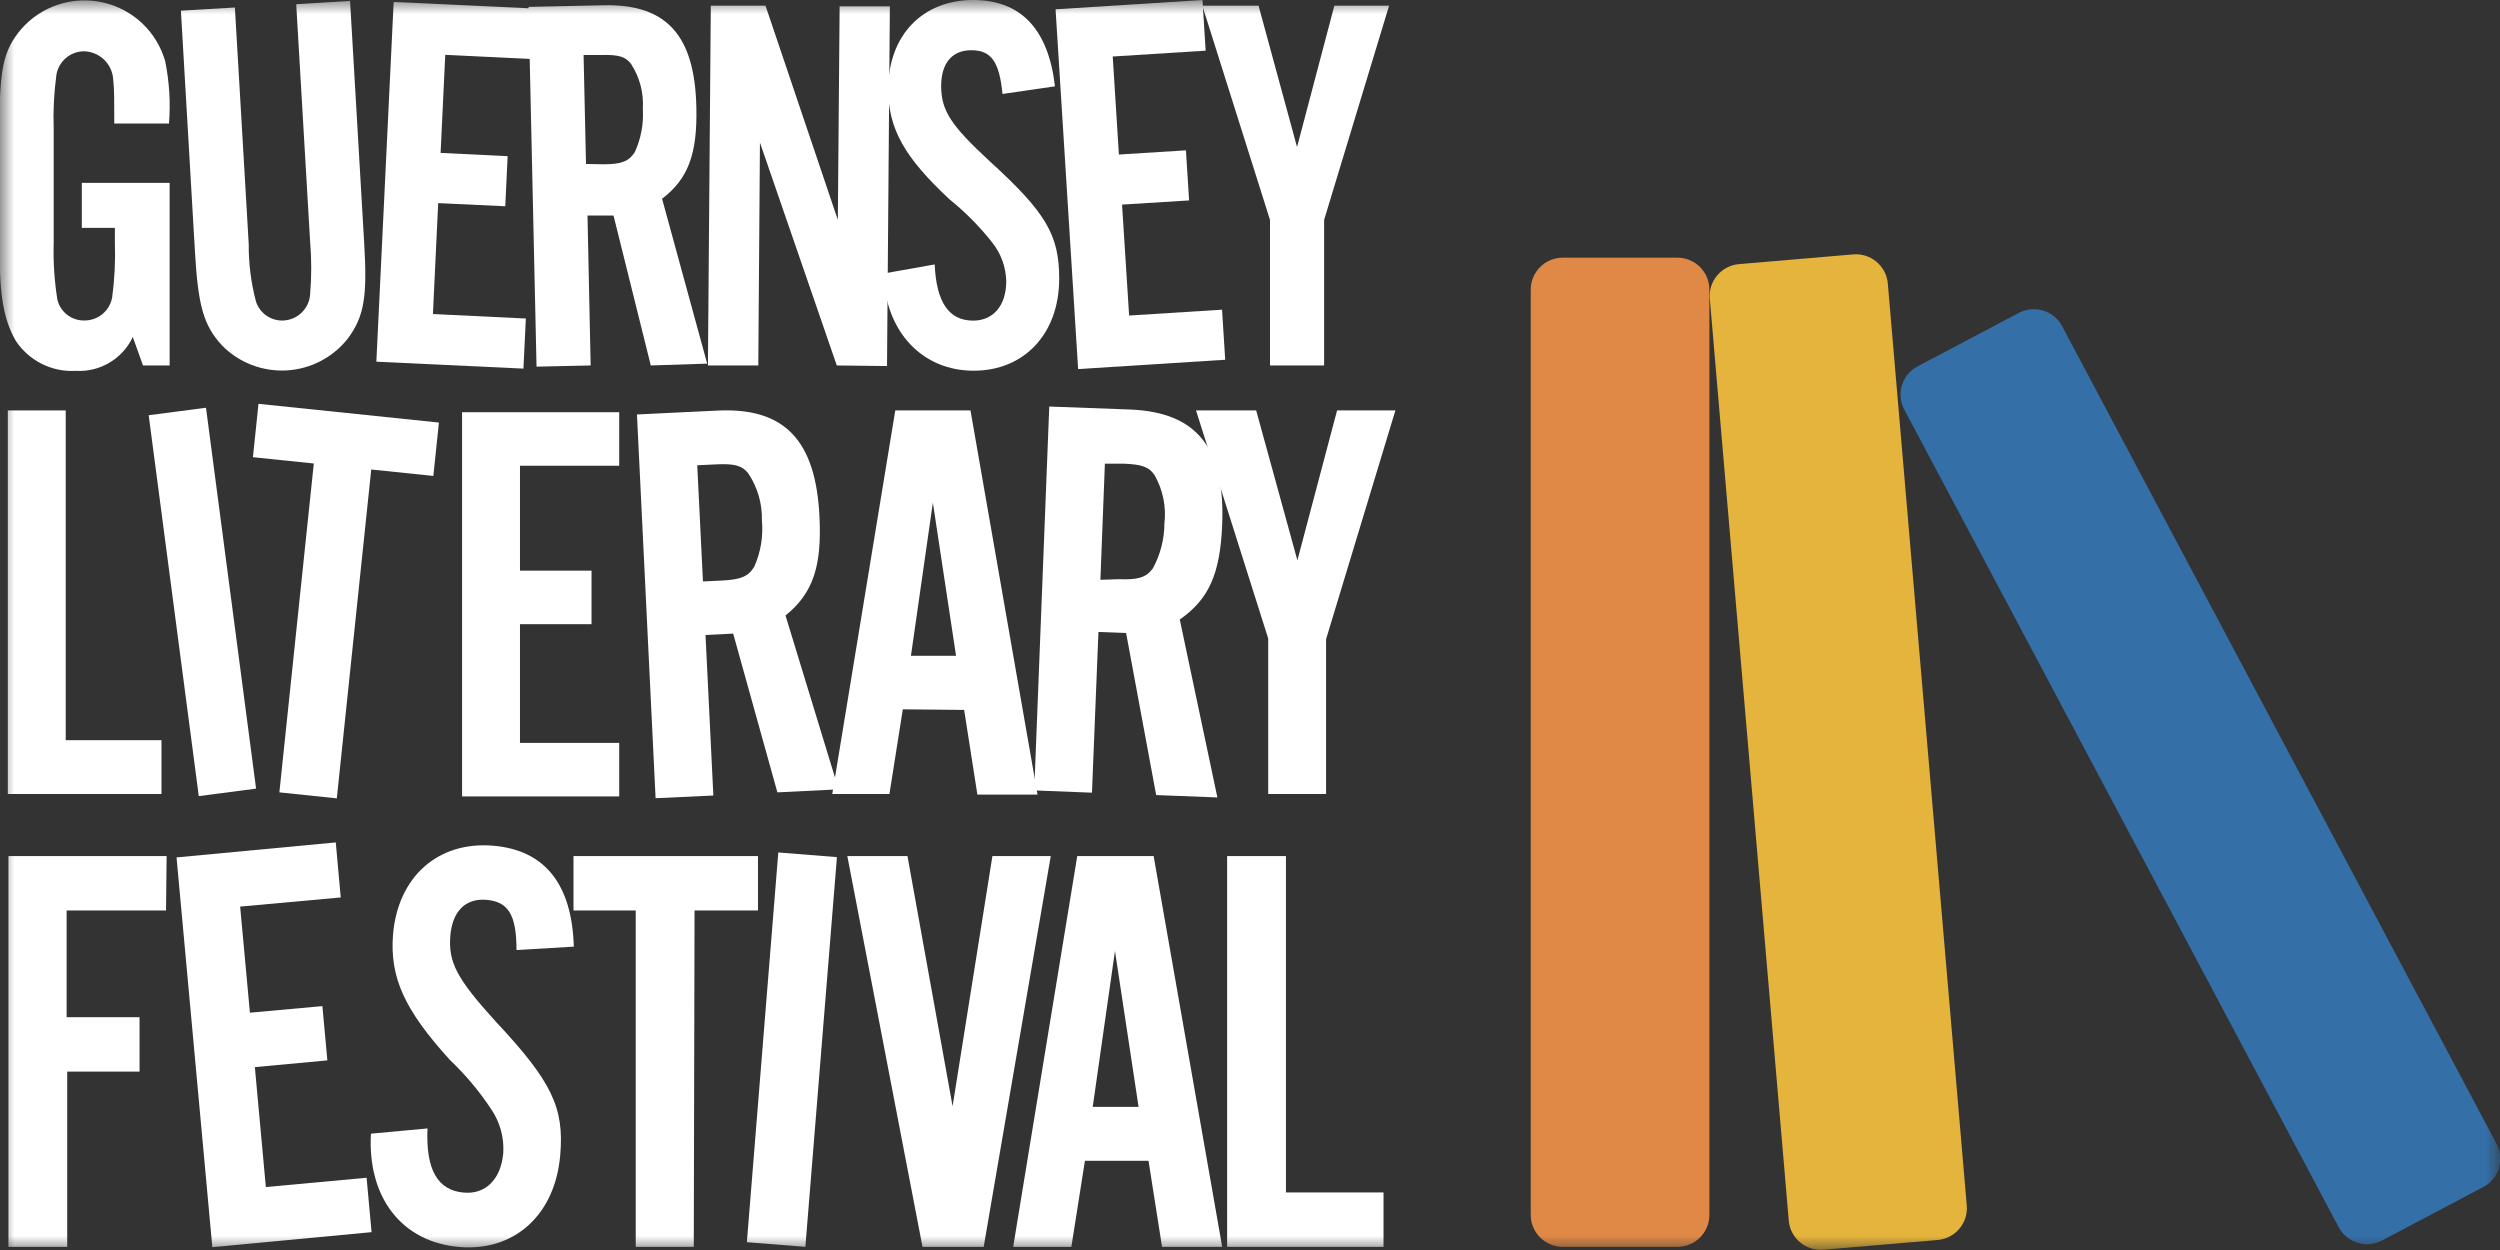
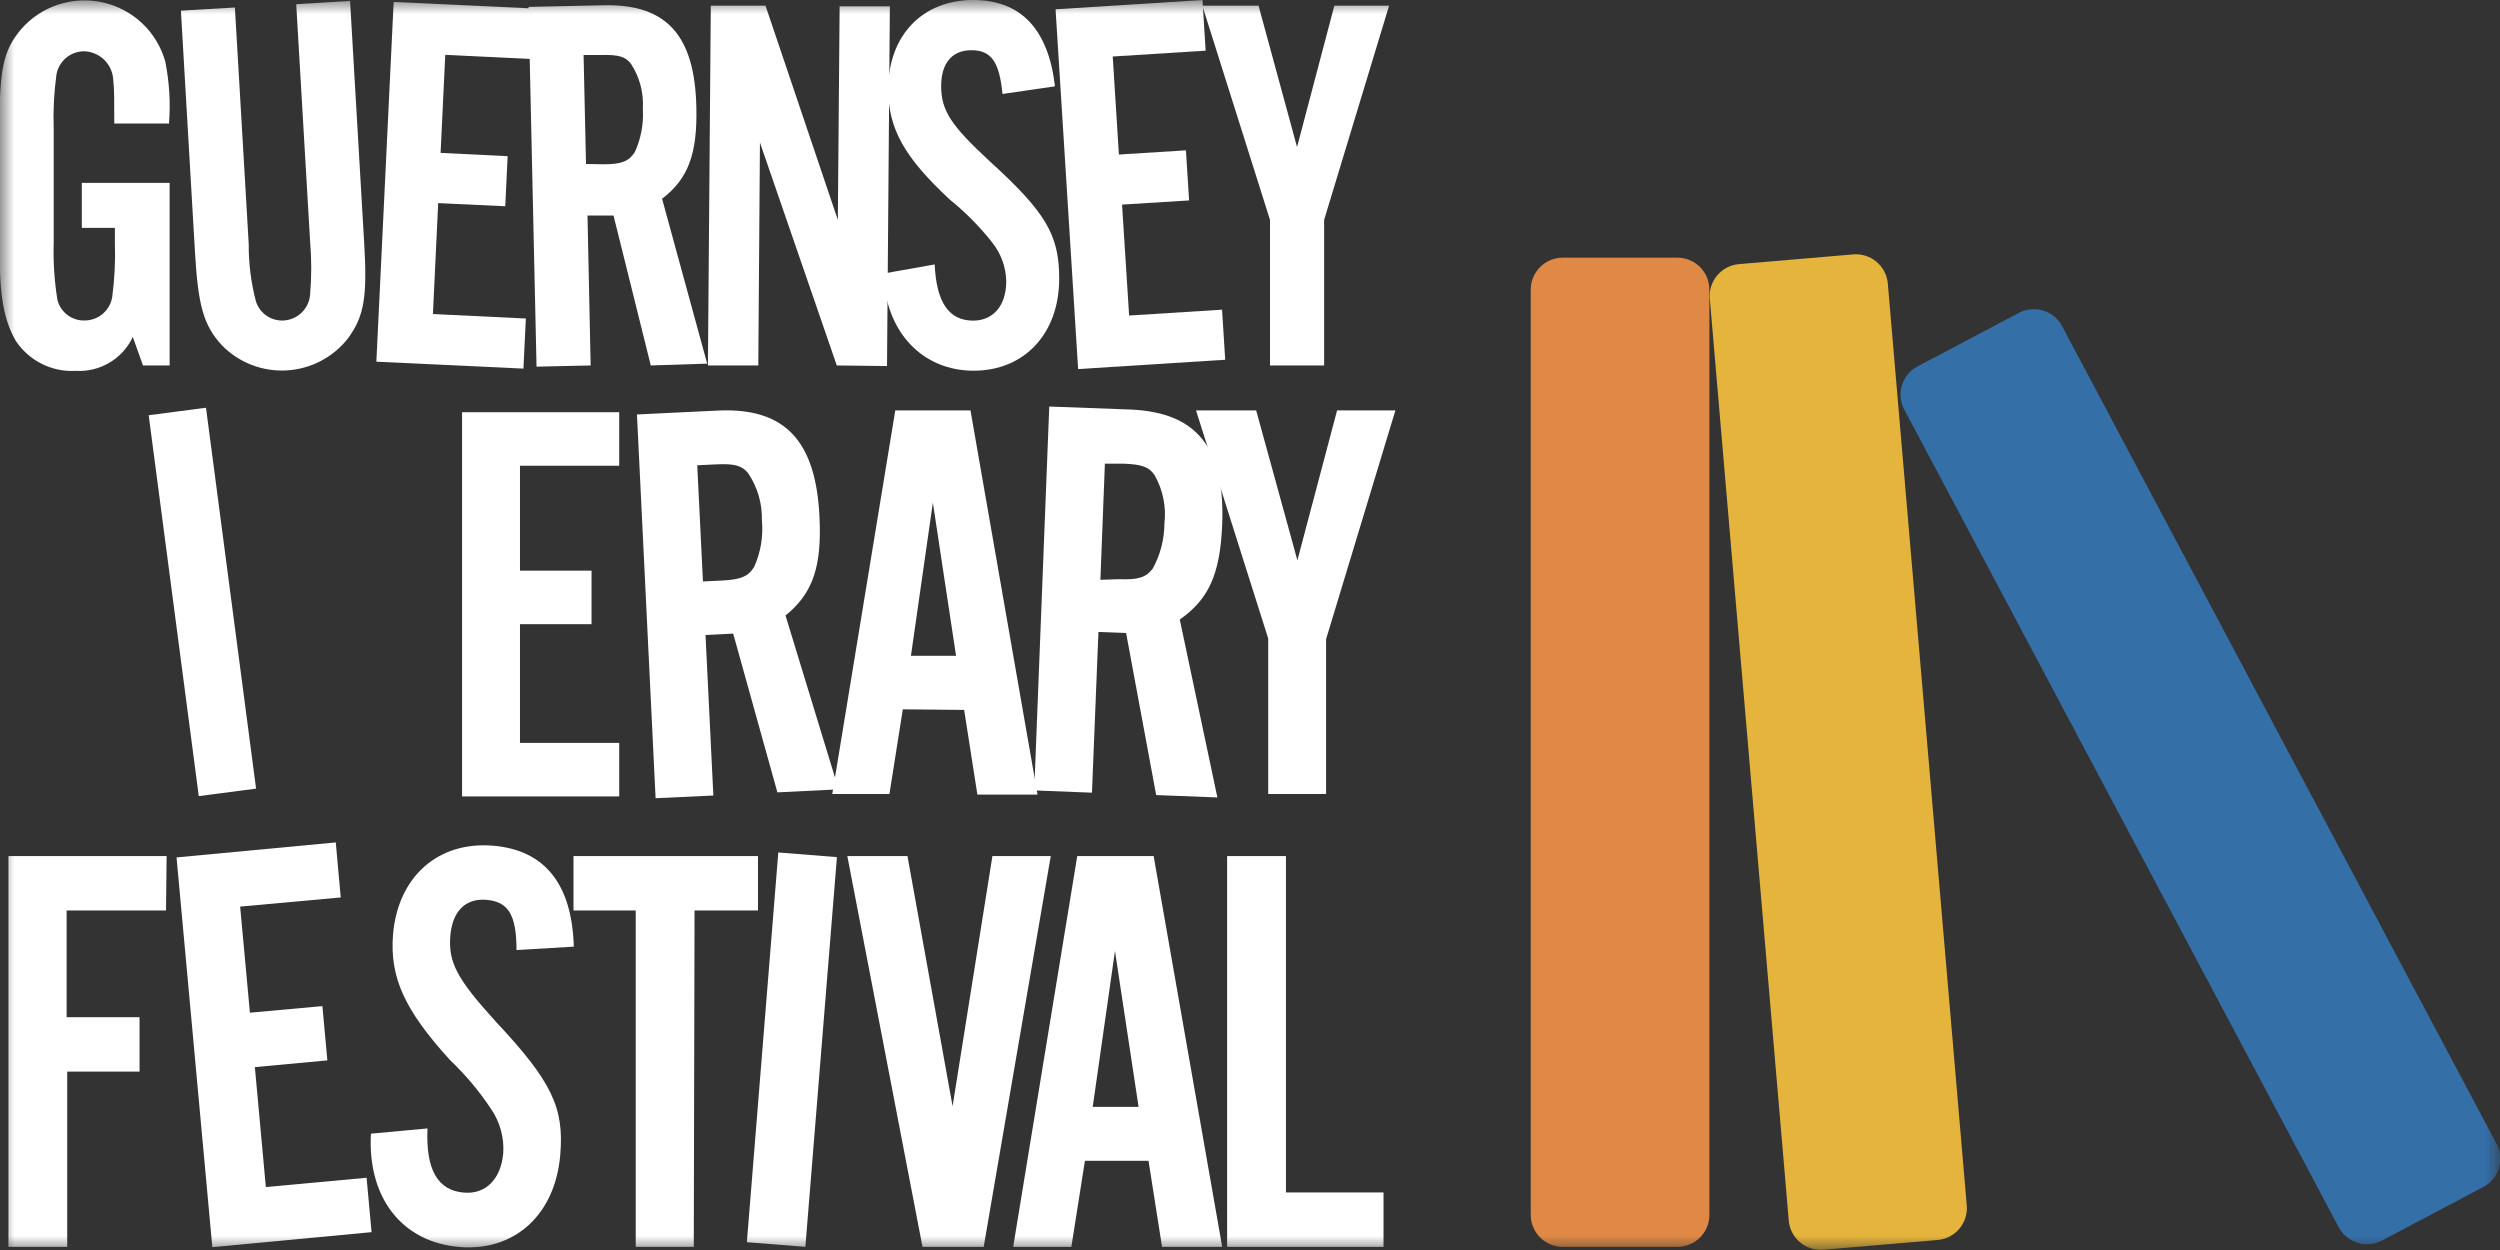
<svg xmlns="http://www.w3.org/2000/svg" width="88" height="44" viewBox="0 0 88 44" fill="none">
  <rect x="0" y="0" width="88" height="44" fill="#333333" stroke="none" />
  <mask id="mask0_81_1202" style="mask-type:luminance" maskUnits="userSpaceOnUse" x="0" y="0" width="88" height="44">
    <path d="M88 0H0V44H88V0Z" fill="white" />
  </mask>
  <g mask="url(#mask0_81_1202)">
    <path d="M5.971 12.864H5.034L4.674 11.861C4.499 12.237 4.214 12.552 3.857 12.764C3.501 12.977 3.088 13.078 2.673 13.054C2.258 13.079 1.844 12.994 1.473 12.809C1.101 12.624 0.785 12.344 0.556 11.999C0.138 11.276 -0.016 10.416 -0.016 8.833V4.406C-0.016 2.433 0.117 1.768 0.747 1.024C1.097 0.623 1.549 0.325 2.055 0.16C2.561 -0.006 3.103 -0.031 3.623 0.086C4.143 0.203 4.621 0.457 5.007 0.823C5.394 1.189 5.673 1.652 5.817 2.163C5.961 2.882 6.006 3.617 5.949 4.348H4.023C4.023 3.588 4.023 3.097 3.986 2.812C3.974 2.546 3.861 2.294 3.671 2.107C3.481 1.921 3.226 1.812 2.959 1.805C2.724 1.806 2.497 1.89 2.318 2.043C2.14 2.196 2.022 2.407 1.985 2.638C1.9 3.268 1.868 3.903 1.89 4.538V8.548C1.87 9.221 1.914 9.894 2.022 10.558C2.075 10.769 2.198 10.955 2.371 11.086C2.544 11.218 2.757 11.286 2.975 11.281C3.208 11.282 3.434 11.2 3.612 11.05C3.791 10.9 3.91 10.693 3.949 10.463C4.034 9.829 4.066 9.188 4.044 8.548V8.02H2.88V6.437H5.971V12.864Z" fill="#fff" />
    <path d="M12.322 0.032L12.82 8.564C12.931 10.442 12.82 11.133 12.253 11.904C11.996 12.235 11.67 12.508 11.297 12.704C10.925 12.9 10.515 13.014 10.095 13.038C9.674 13.063 9.254 12.997 8.861 12.846C8.468 12.695 8.113 12.462 7.818 12.162C7.167 11.46 6.976 10.769 6.865 8.907L6.368 0.375L8.268 0.264L8.755 8.59C8.75 9.272 8.836 9.951 9.009 10.611C9.075 10.816 9.207 10.993 9.385 11.115C9.564 11.236 9.778 11.295 9.993 11.281C10.228 11.266 10.45 11.168 10.618 11.004C10.787 10.841 10.892 10.623 10.914 10.389C10.969 9.75 10.969 9.108 10.914 8.469L10.427 0.148L12.322 0.032Z" fill="#fff" />
    <path d="M18.949 2.089L15.673 1.931L15.509 5.382L17.869 5.498L17.785 7.26L15.424 7.15L15.239 11.054L18.51 11.212L18.425 12.975L13.248 12.732L13.857 0.069L19.034 0.311L18.949 2.089Z" fill="#fff" />
    <path d="M20.791 12.864L18.886 12.906L18.605 0.243L21.251 0.185C23.459 0.137 24.459 1.24 24.512 3.783C24.549 5.413 24.226 6.295 23.305 6.996L24.893 12.8L22.908 12.864L21.596 7.587H20.68L20.791 12.864ZM21.246 5.783C21.892 5.783 22.135 5.672 22.342 5.361C22.562 4.884 22.661 4.36 22.628 3.836C22.664 3.278 22.519 2.723 22.215 2.253C22.019 1.989 21.77 1.921 21.156 1.936H20.542L20.627 5.772L21.246 5.783Z" fill="#fff" />
    <path d="M29.455 12.864L26.75 5.018L26.692 12.864H24.919L25.02 0.2H26.946L29.492 7.74L29.555 0.222H31.323L31.223 12.885L29.455 12.864Z" fill="#fff" />
    <path d="M35.288 3.308C35.177 2.169 34.891 1.768 34.187 1.768C33.483 1.768 33.129 2.264 33.129 3.023C33.129 3.894 33.473 4.411 34.822 5.662C36.807 7.466 37.284 8.263 37.284 9.804C37.284 11.74 36.061 13.049 34.272 13.049C32.483 13.049 31.165 11.703 31.096 9.629L32.901 9.308C32.959 10.637 33.398 11.286 34.256 11.286C34.96 11.286 35.42 10.759 35.42 9.899C35.409 9.401 35.234 8.921 34.923 8.532C34.485 7.977 33.986 7.472 33.436 7.028C31.848 5.551 31.266 4.543 31.266 3.134C31.266 1.256 32.467 0 34.256 0C35.934 0 36.903 1.029 37.135 3.039L35.288 3.308Z" fill="#fff" />
    <path d="M42.439 1.783L39.168 1.989L39.385 5.44L41.745 5.292L41.856 7.055L39.496 7.202L39.745 11.107L43.016 10.901L43.127 12.663L37.95 12.991L37.156 0.327L42.327 0L42.439 1.783Z" fill="#fff" />
    <path d="M46.609 12.864H44.704V7.74L42.322 0.2H44.301L45.656 5.176L46.969 0.2H48.896L46.609 7.74V12.864Z" fill="#fff" />
-     <path d="M5.684 27.949H0.275V14.447H2.313V26.055H5.684V27.949Z" fill="#fff" />
    <path d="M9.014 27.759L6.997 28.023L5.234 14.616L7.251 14.352L9.014 27.759Z" fill="#fff" />
-     <path d="M11.856 28.102L9.834 27.891L11.046 16.315L8.903 16.093L9.099 14.215L15.45 14.874L15.254 16.753L13.068 16.526L11.856 28.102Z" fill="#fff" />
    <path d="M21.796 16.394H18.303V20.087H20.822V21.971H18.303V26.15H21.796V28.034H16.265V14.51H21.796V16.394Z" fill="#fff" />
    <path d="M25.11 28.002L23.077 28.097L22.421 14.589L25.268 14.452C27.624 14.341 28.72 15.507 28.846 18.198C28.931 19.939 28.614 20.889 27.65 21.665L29.519 27.785L27.364 27.891L25.808 22.303L24.834 22.351L25.11 28.002ZM25.395 20.436C26.084 20.404 26.343 20.288 26.549 19.95C26.778 19.437 26.871 18.874 26.819 18.314C26.833 17.724 26.663 17.143 26.332 16.652C26.115 16.383 25.845 16.315 25.194 16.346L24.543 16.378L24.744 20.467L25.395 20.436Z" fill="#fff" />
    <path d="M31.779 24.968L31.308 27.949H29.296L31.514 14.447H34.161L36.521 27.97H34.404L33.938 24.989L31.779 24.968ZM32.837 17.692L32.065 23.084H33.653L32.837 17.692Z" fill="#fff" />
    <path d="M38.437 27.902L36.405 27.823L36.934 14.31L39.776 14.415C42.137 14.51 43.127 15.766 43.021 18.457C42.952 20.203 42.55 21.095 41.528 21.807L42.852 28.07L40.697 27.986L39.639 22.282L38.665 22.245L38.437 27.902ZM39.385 20.388C40.073 20.414 40.343 20.325 40.581 20.008C40.845 19.522 40.985 18.978 40.988 18.425C41.056 17.839 40.936 17.246 40.644 16.731C40.454 16.436 40.195 16.346 39.544 16.32H38.892L38.734 20.409L39.385 20.388Z" fill="#fff" />
    <path d="M46.678 27.949H44.641V22.477L42.1 14.447H44.217L45.668 19.723L47.065 14.447H49.118L46.678 22.499V27.949Z" fill="#fff" />
    <path d="M5.844 32.049H2.345V35.806H4.912V37.721H2.366V43.889H0.297V30.134H5.865L5.844 32.049Z" fill="#fff" />
    <path d="M11.994 31.59L8.453 31.912L8.797 35.647L11.348 35.415L11.523 37.325L8.971 37.563L9.358 41.784L12.904 41.457L13.079 43.372L7.474 43.9L6.214 30.181L11.819 29.653L11.994 31.59Z" fill="#fff" />
    <path d="M18.181 33.442C18.181 32.197 17.89 31.738 17.122 31.674C16.355 31.611 15.921 32.112 15.852 32.935C15.773 33.88 16.096 34.465 17.44 35.948C19.419 38.059 19.864 38.987 19.721 40.649C19.547 42.76 18.107 44.058 16.17 43.894C14.148 43.725 12.93 42.153 13.057 39.905L15.048 39.721C14.984 41.166 15.402 41.905 16.328 41.979C17.091 42.048 17.636 41.509 17.715 40.586C17.748 40.047 17.603 39.511 17.302 39.061C16.881 38.421 16.387 37.832 15.831 37.304C14.243 35.552 13.714 34.413 13.835 32.888C14.01 30.856 15.423 29.606 17.36 29.769C19.176 29.922 20.134 31.12 20.198 33.321L18.181 33.442Z" fill="#fff" />
    <path d="M24.421 43.889H22.378V32.049H20.187V30.134H26.681V32.049H24.448L24.421 43.889Z" fill="#fff" />
    <path d="M28.349 43.889L26.29 43.726L27.396 30.007L29.46 30.171L28.349 43.889Z" fill="#fff" />
    <path d="M32.472 43.889L29.826 30.134H31.943L33.531 38.94L34.933 30.134H36.987L34.626 43.889H32.472Z" fill="#fff" />
    <path d="M38.189 40.861L37.712 43.889H35.664L37.919 30.134H40.608L43.021 43.889H40.904L40.428 40.861H38.189ZM39.247 33.474L38.464 38.961H40.078L39.247 33.474Z" fill="#fff" />
    <path d="M48.7 43.889H43.195V30.134H45.265V41.974H48.7V43.889Z" fill="#fff" />
    <path d="M60.17 42.765V10.194C60.17 9.573 59.666 9.07 59.043 9.07H55.01C54.387 9.07 53.882 9.573 53.882 10.194V42.765C53.882 43.386 54.387 43.889 55.01 43.889H59.043C59.666 43.889 60.17 43.386 60.17 42.765Z" fill="#E08946" />
    <path d="M87.88 40.264L72.586 11.481C72.294 10.932 71.612 10.723 71.062 11.014L67.498 12.896C66.948 13.186 66.738 13.867 67.029 14.415L82.323 43.198C82.614 43.746 83.297 43.955 83.847 43.665L87.411 41.783C87.961 41.492 88.171 40.812 87.88 40.264Z" fill="#346FA8" />
    <path d="M69.23 42.432L66.451 9.979C66.397 9.361 65.852 8.902 65.231 8.955L61.213 9.297C60.592 9.35 60.132 9.894 60.185 10.512L62.965 42.966C63.018 43.584 63.564 44.043 64.184 43.99L68.203 43.648C68.823 43.595 69.283 43.051 69.23 42.432Z" fill="#E5B43C" />
  </g>
</svg>